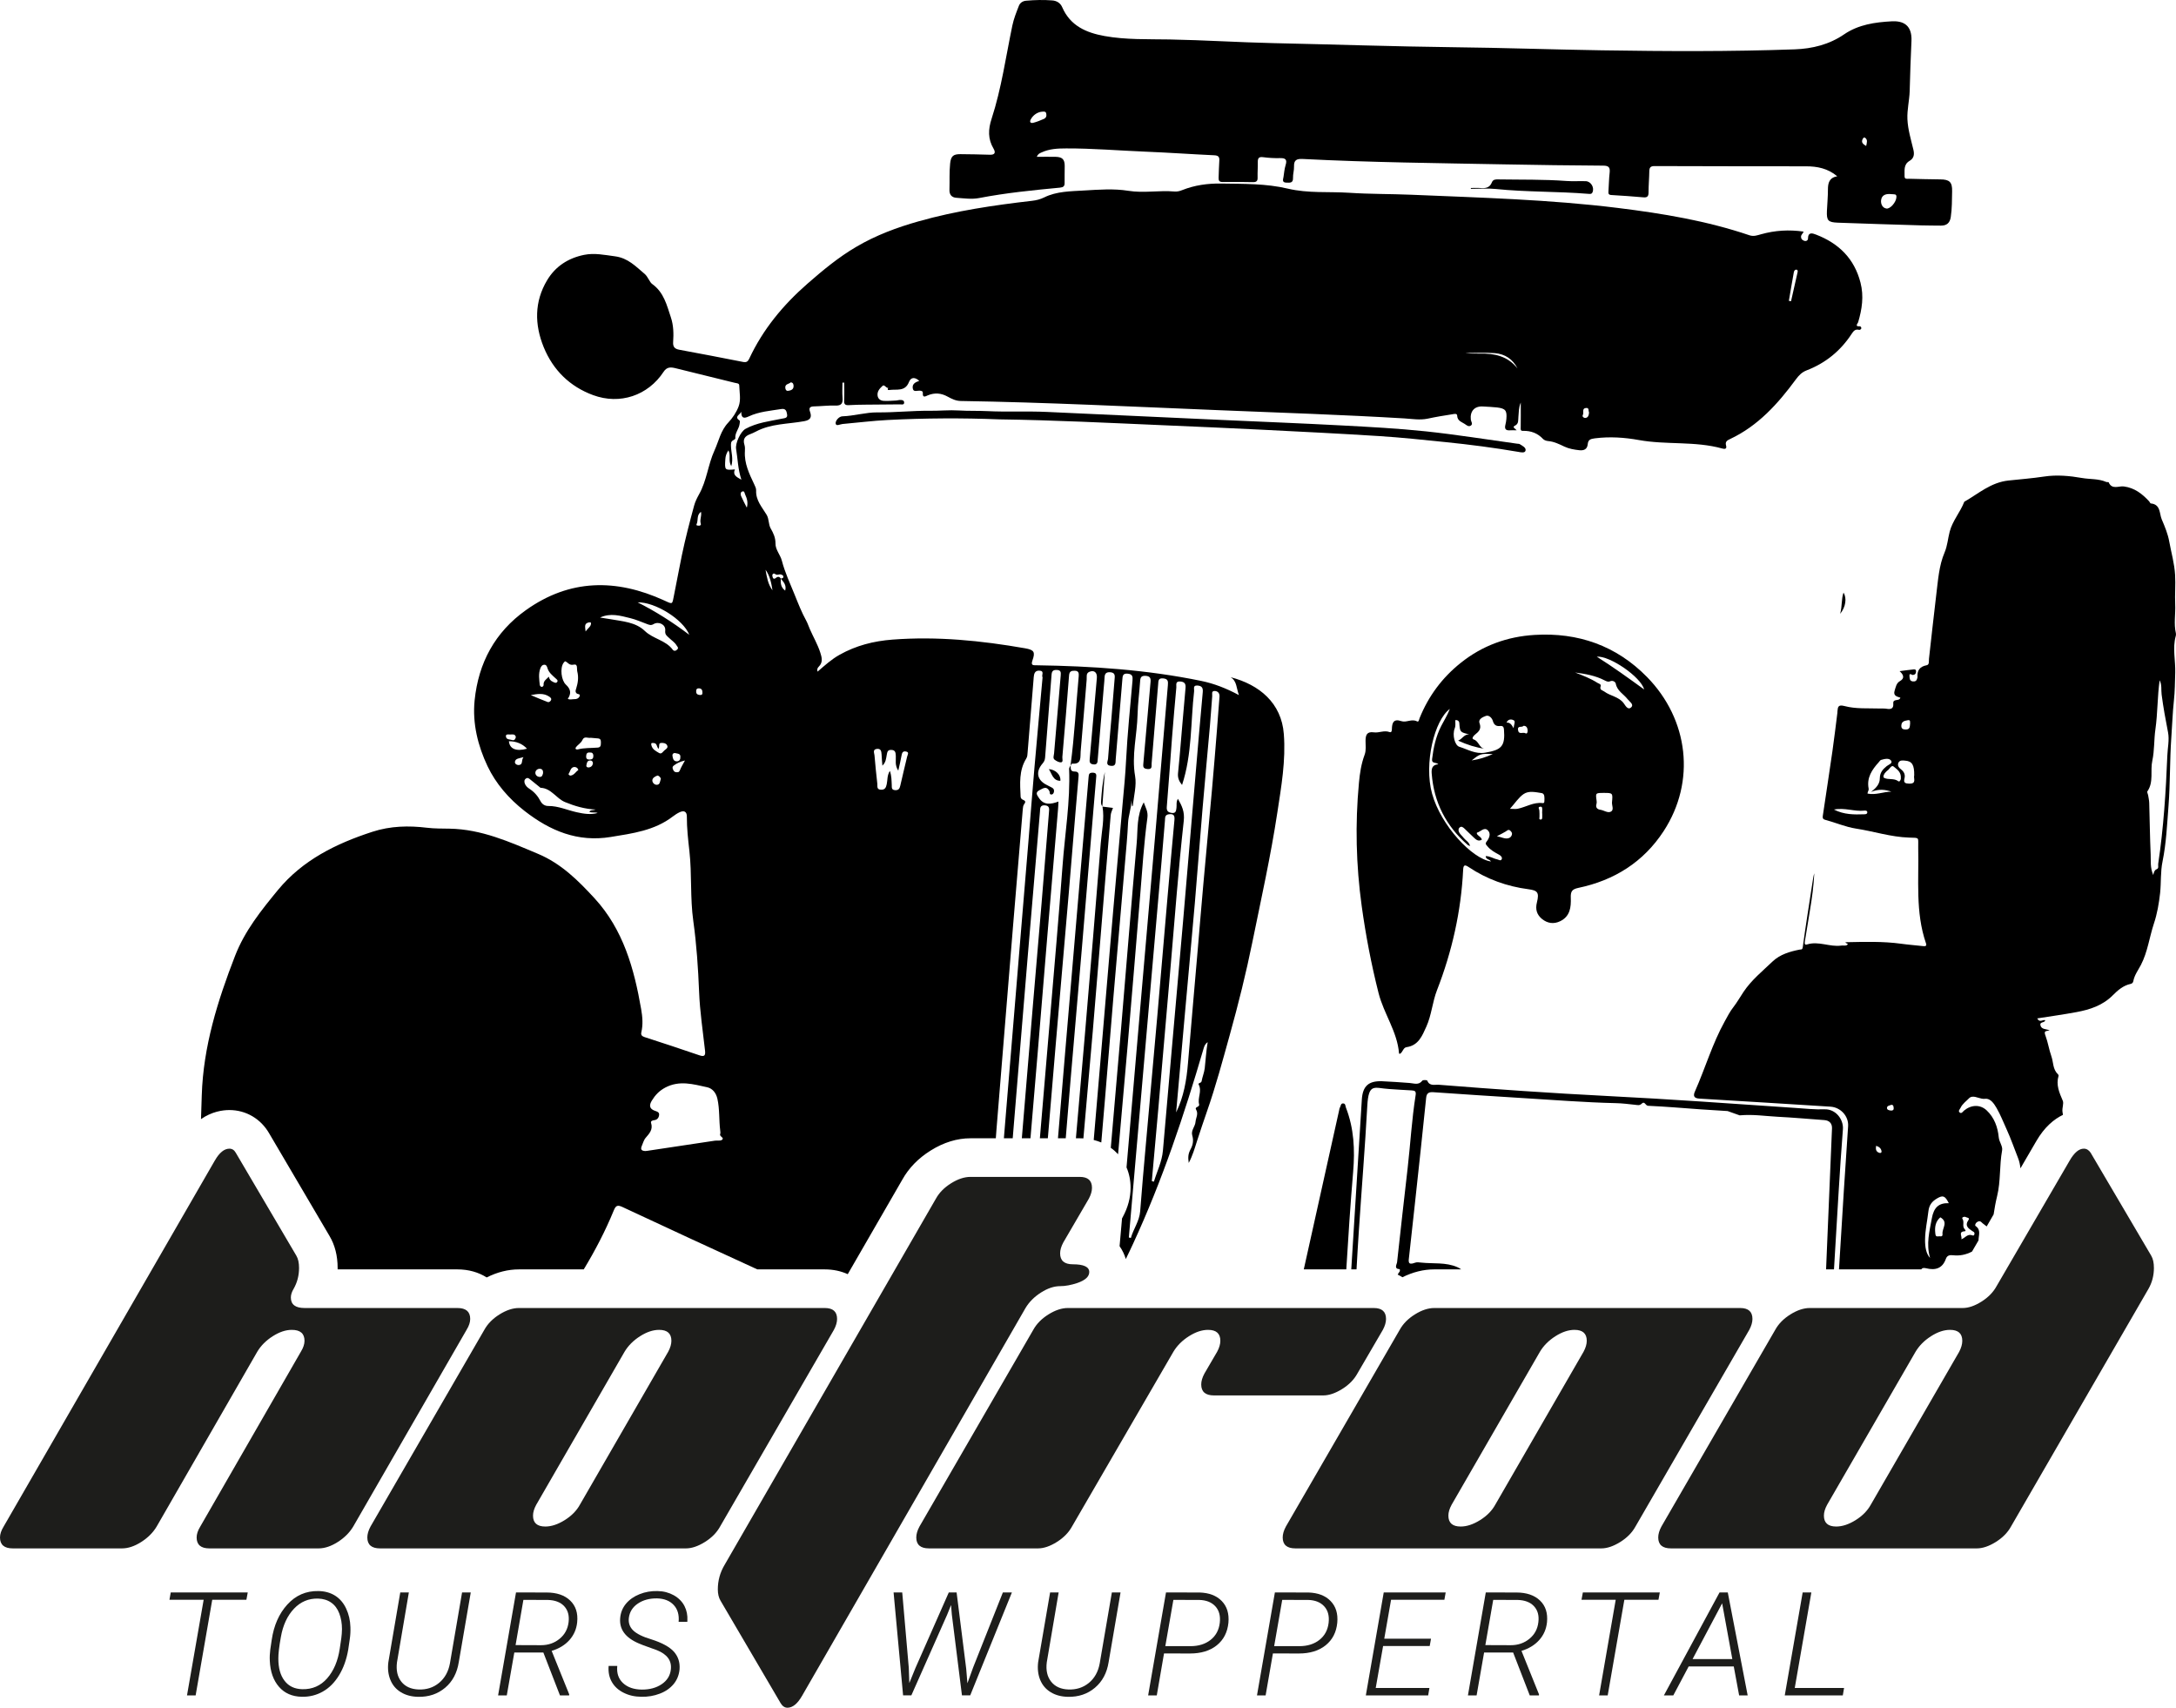
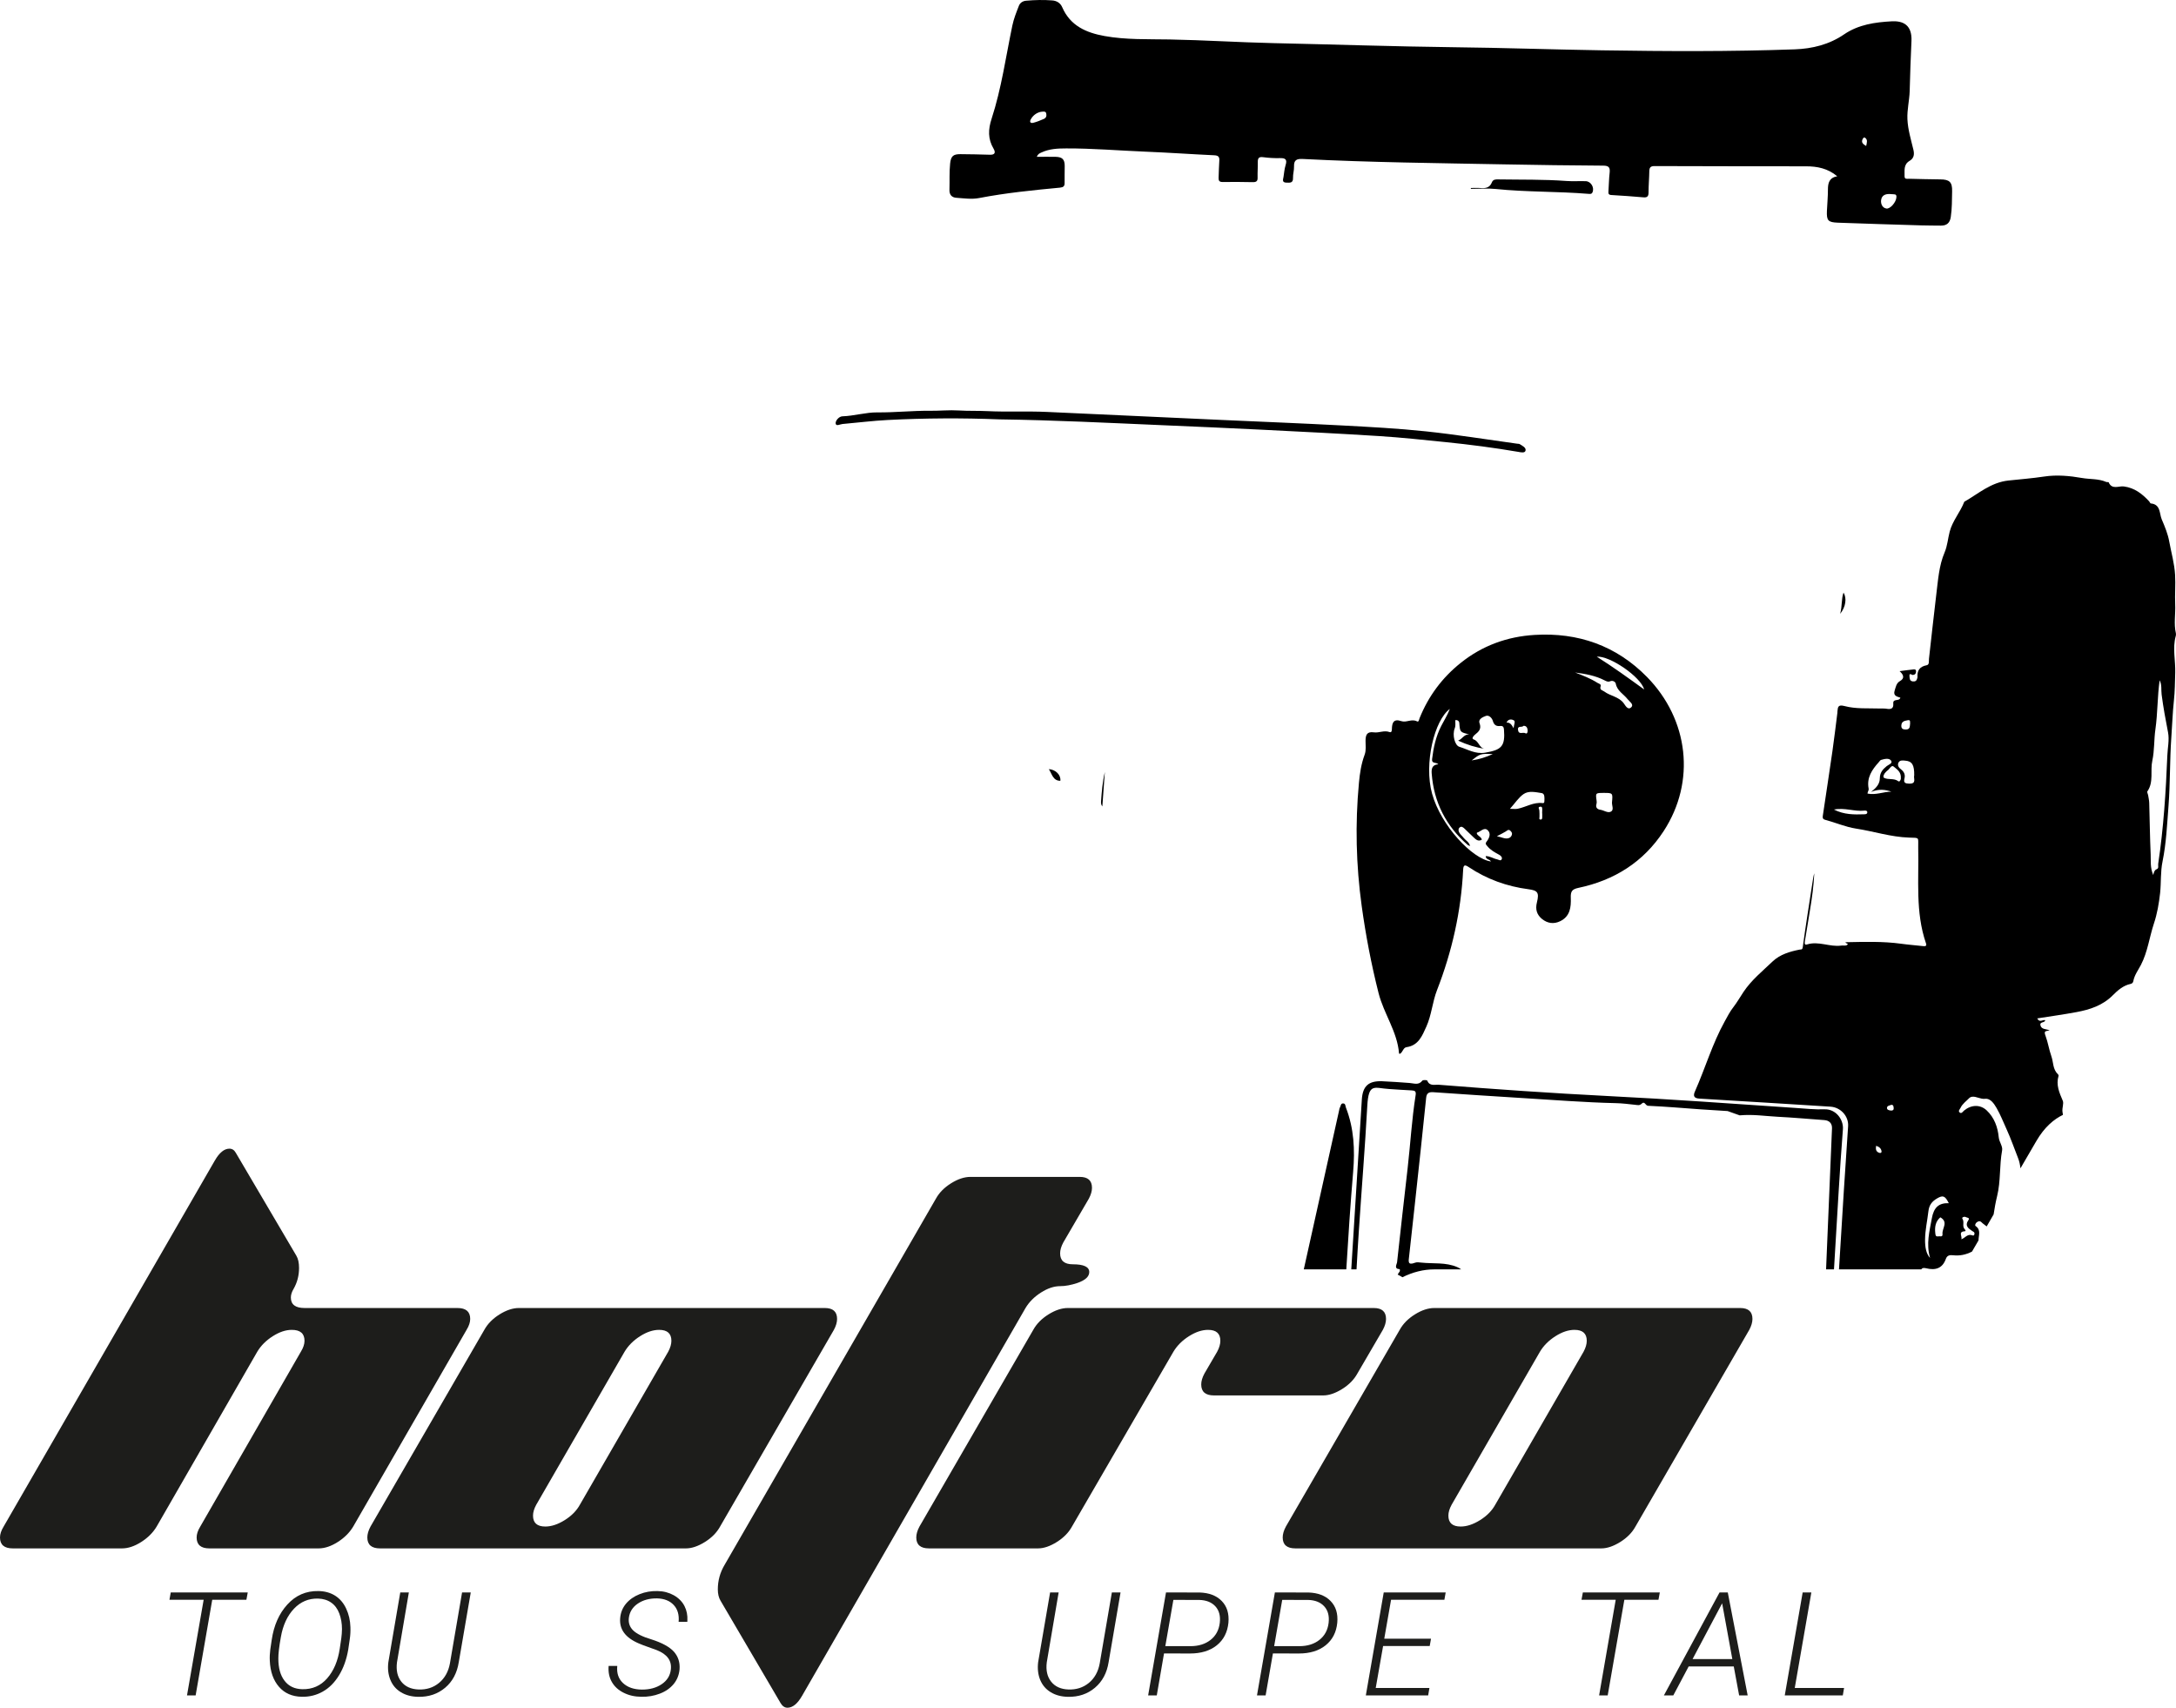
<svg xmlns="http://www.w3.org/2000/svg" viewBox="0 0 451.009 353.894">
  <g id="a" />
  <g id="b">
    <g id="c">
      <g>
-         <path d="M228.51,167.156c.44,2.54-.16,5.05-.36,7.56-1.05,13.2-2.16,26.4-3.28,39.6-.61,7.19-1.24,14.38-1.87,21.57h.78c.26,0,.52,.01,.77,.02,.65-7.39,1.31-14.77,1.94-22.15,.89-10.51,1.73-21.04,2.6-31.56,.37-4.43,.76-8.86,1.12-13.29,.05-.52,.3-.96,.47-1.48-.73-.09-1.44-.18-2.17-.27Zm-5.79-7.27c-.91,.02-.8-.68-.8-1.28-.13,.24-.33,.48-.33,.73,.27,6.78-.88,13.46-1.37,20.19-.77,10.44-1.69,20.86-2.57,31.29-.7,8.36-1.4,16.71-2.12,25.07h1.65c.53-6.46,1.08-12.92,1.63-19.38,.9-10.52,1.82-21.04,2.72-31.56,.47-5.49,.91-10.98,1.37-16.47,.21-2.46,.43-4.91,.63-7.37,.05-.61,.16-1.23-.81-1.22Zm3.74,.24c-.72,.01-.78,.31-.83,.91-.79,9.41-1.61,18.82-2.41,28.23-.81,9.41-1.61,18.82-2.4,28.23-.52,6.13-1.03,12.26-1.54,18.39h1.61c.32-3.99,.65-7.97,.99-11.96,.79-9.27,1.61-18.54,2.39-27.82,.79-9.32,1.55-18.64,2.33-27.96,.19-2.3,.4-4.61,.59-6.92,.04-.54,.19-1.1-.73-1.1Zm10.6,6.15c-1.51,2.72-1.21,5.64-1.46,8.42-1.14,12.78-2.14,25.57-3.23,38.35-.7,8.27-1.42,16.55-2.14,24.82,.56,.39,1.06,.84,1.51,1.33,.67-7.59,1.34-15.18,2-22.77,.9-10.38,1.73-20.77,2.6-31.15,.44-5.26,.75-10.54,1.47-15.76,.19-1.37-.37-2.11-.75-3.24Zm-8.55,.88c.44,2.54-.16,5.05-.36,7.56-1.05,13.2-2.16,26.4-3.28,39.6-.61,7.19-1.24,14.38-1.87,21.57h.78c.26,0,.52,.01,.77,.02,.65-7.39,1.31-14.77,1.94-22.15,.89-10.51,1.73-21.04,2.6-31.56,.37-4.43,.76-8.86,1.12-13.29,.05-.52,.3-.96,.47-1.48-.73-.09-1.44-.18-2.17-.27Zm-2.05-7.03c-.72,.01-.78,.31-.83,.91-.79,9.41-1.61,18.82-2.41,28.23-.81,9.41-1.61,18.82-2.4,28.23-.52,6.13-1.03,12.26-1.54,18.39h1.61c.32-3.99,.65-7.97,.99-11.96,.79-9.27,1.61-18.54,2.39-27.82,.79-9.32,1.55-18.64,2.33-27.96,.19-2.3,.4-4.61,.59-6.92,.04-.54,.19-1.1-.73-1.1Zm-3.74-.24c-.91,.02-.8-.68-.8-1.28-.13,.24-.33,.48-.33,.73,.27,6.78-.88,13.46-1.37,20.19-.77,10.44-1.69,20.86-2.57,31.29-.7,8.36-1.4,16.71-2.12,25.07h1.65c.53-6.46,1.08-12.92,1.63-19.38,.9-10.52,1.82-21.04,2.72-31.56,.47-5.49,.91-10.98,1.37-16.47,.21-2.46,.43-4.91,.63-7.37,.05-.61,.16-1.23-.81-1.22Zm14.34,6.39c-1.51,2.72-1.21,5.64-1.46,8.42-1.14,12.78-2.14,25.57-3.23,38.35-.7,8.27-1.42,16.55-2.14,24.82,.56,.39,1.06,.84,1.51,1.33,.67-7.59,1.34-15.18,2-22.77,.9-10.38,1.73-20.77,2.6-31.15,.44-5.26,.75-10.54,1.47-15.76,.19-1.37-.37-2.11-.75-3.24Zm148.39-98.66c-1.11,.1-.38-.62-.32-.84,.8-2.7,1.21-5.38,.49-8.19-1.28-5.01-4.51-8.15-9.19-9.96-.75-.29-1.68-.63-1.7,.84,0,.32-.36,.62-.85,.41-.38-.17-.58-.37-.59-.81-.01-.43,.37-.61,.54-1.07-3.02-.44-5.93-.26-8.82,.55-.78,.21-1.51,.51-2.41,.21-8.85-3-18.02-4.52-27.25-5.66-14.22-1.76-28.54-2.13-42.84-2.74-4.3-.18-8.62-.12-12.92-.41-4.22-.27-8.42,.15-12.69-.86-4.45-1.06-9.17-.98-13.8-1.05-2.8-.04-5.48,.33-8.07,1.36-.51,.21-1.04,.34-1.62,.29-3.18-.28-6.33,.37-9.57-.15-2.98-.48-6.1-.24-9.15-.06-2.79,.17-5.67,.15-8.28,1.44-.81,.4-1.64,.6-2.52,.7-7.91,.91-15.78,2.07-23.46,4.24-4.5,1.27-8.87,2.89-12.93,5.28-3.7,2.16-6.94,4.86-10.15,7.66-5.04,4.41-9.22,9.45-12.06,15.54-.29,.61-.6,.8-1.27,.67-4.41-.87-8.82-1.72-13.23-2.53-.95-.17-1.34-.61-1.27-1.59,.12-1.72,.08-3.48-.46-5.09-.85-2.53-1.44-5.2-3.89-6.95-.52-.36-.87-1.5-1.55-2.08-1.84-1.55-3.46-3.3-6.15-3.65-2.15-.28-4.25-.74-6.41-.3-3.28,.67-5.92,2.36-7.65,5.24-2.68,4.47-2.62,9.21-.72,13.88,1.94,4.75,5.4,8.16,10.23,9.94,5.57,2.06,11.39,.1,14.63-4.84,.67-1.02,1.47-.97,2.39-.75,4.13,1,8.26,2.02,12.38,3.05,.33,.08,.89,.07,.9,.51,.04,1.47,.39,3.01-.13,4.38-.46,1.22-1.25,2.4-2.15,3.35-1.58,1.66-1.96,3.82-2.85,5.77-1.35,2.94-1.59,6.25-3.21,9.11-.38,.69-.79,1.49-1.01,2.31-.92,3.41-1.82,6.83-2.54,10.29-.56,2.65-1.02,5.32-1.57,7.98-.48,2.3-.18,2.27-2.13,1.38-9.91-4.52-19.55-4.46-28.64,2.03-6.39,4.56-9.83,10.9-10.62,18.71-.48,4.81,.7,9.43,2.68,13.62,1.71,3.6,4.41,6.74,7.69,9.29,5.29,4.12,10.99,6.5,17.85,5.38,4.53-.74,9.07-1.33,12.87-4.25,.44-.33,.91-.65,1.41-.88,.88-.41,1.49-.16,1.49,.88-.01,2.41,.26,4.79,.53,7.18,.54,4.81,.13,9.67,.81,14.51,.68,4.85,1,9.76,1.2,14.66,.16,4.08,.78,8.12,1.23,12.17,.11,.98-.09,1.35-1.18,.97-3.77-1.3-7.57-2.54-11.36-3.77-.55-.18-.79-.45-.66-1,.37-1.6,.24-3.18-.04-4.79-1.45-8.4-3.71-16.49-9.65-22.96-3.39-3.69-6.94-7.22-11.74-9.23-5.9-2.48-11.7-5.09-18.29-5.21-1.55-.03-3.14,0-4.7-.19-3.82-.46-7.57-.38-11.31,.83-7.53,2.45-14.45,5.84-19.6,12.08-3.46,4.21-6.86,8.43-8.88,13.64-3.62,9.32-6.58,18.77-6.9,28.86-.05,1.65-.12,3.31-.16,4.97,2.24-1.56,4.46-1.88,5.89-1.88,3.43,0,6.51,1.81,8.25,4.85l12.5,21.25c1.12,1.88,1.68,4.11,1.68,6.62v.3h24.84c2.3,0,4.37,.6,6.05,1.67,2.2-1.11,4.44-1.67,6.68-1.67h13.44c2.36-3.9,4.47-7.94,6.21-12.18,.44-1.09,.8-1.22,1.85-.73,9.28,4.34,18.59,8.64,27.92,12.91h13.98c1.75,0,3.35,.35,4.76,.99l11.3-19.57c1.35-2.43,3.33-4.46,5.9-6.06,2.69-1.68,5.46-2.53,8.23-2.53h5.26c.04-.59,.08-1.17,.13-1.76,1.14-14.08,2.29-28.15,3.44-42.23,.66-8.07,1.34-16.14,2.02-24.21,.03-.36,.08-.78,.29-1.05,.38-.49,.22-.71-.26-.9-.28-.11-.46-.33-.48-.64-.13-2.7-.36-5.44,1.16-7.89,.25-.4,.25-.78,.28-1.18,.42-5.07,.83-10.15,1.24-15.23l.03-.42c.06-.74,.23-1.44,1.16-1.4,1.19,.04,.38,1.01,.68,1.38-.57,6.33-1.15,12.56-1.69,18.78-.44,5.03-.82,10.06-1.23,15.09-.67,8.08-1.34,16.16-2.01,24.24-1.01,12.23-2.02,24.45-3.03,36.68-.02,.25-.04,.49-.06,.74h1.83c1.04-12.6,2.08-25.19,3.12-37.79,.83-9.96,1.68-19.92,2.53-29.89,.05-.6-.06-1.37,.98-1.32,1.1,.06,.93,.81,.88,1.49-.51,6.28-1.01,12.55-1.53,18.83-.59,7.06-1.21,14.11-1.8,21.17-.77,9.17-1.52,18.34-2.29,27.51h1.79c.51-5.92,1-11.83,1.5-17.75,.68-8.07,1.32-16.15,2-24.22,.73-8.73,1.48-17.45,2.21-26.17,.05-.5,.06-1,.09-1.64-1.59,.59-3.06,.81-4.08-.8-.33-.53-.82-1.06,.15-1.56,.79-.4,1.45-.92,2.05,.18,.14,.25-.06,.74,.44,.72,.3-.01,.46-.29,.51-.57,.08-.42-.09-.71-.48-.89-.33-.16-.65-.35-.99-.51-2.03-.99-2.39-2.72-.89-4.46,.32-.37,.48-.71,.52-1.21,.43-5.73,.9-11.45,1.34-17.17,.05-.77,.34-1.04,1.12-1,.83,.04,.83,.5,.78,1.12-.47,5.4-.93,10.79-1.38,16.19-.04,.44-.3,.99,.14,1.31,.39,.28,.94,.59,1.36,.51,.42-.07,.19-.72,.22-1.11,.48-5.63,.96-11.26,1.39-16.89,.07-.84,.46-.98,1.17-.97,.82,.01,.88,.51,.83,1.12-.57,6.18-.87,12.38-1.7,18.53,.01-.01,.02-.03,.04-.04v-.01c.11-.15,.22-.36,.32-.35,2.02,.17,1.64-1.4,1.74-2.49,.45-4.98,.82-9.97,1.25-14.95,.05-.55-.18-1.27,.54-1.58,1.01-.43,1.67,.13,1.57,1.27-.49,5.59-.97,11.17-1.48,16.75-.06,.65-.02,1.06,.75,1.16,.89,.11,.87-.51,.91-1.04,.44-5.08,.86-10.15,1.28-15.23,.05-.6,.12-1.2,.14-1.8,.04-.74,.34-1.07,1.13-1.03,.8,.05,1.04,.41,.97,1.15-.24,2.91-.46,5.82-.71,8.73-.22,2.67-.49,5.34-.67,8.02-.03,.51-.6,1.38,.57,1.5,1.14,.13,.96-.72,1.02-1.37,.46-5.49,.93-10.98,1.37-16.47,.06-.77,.07-1.37,1.14-1.26,1,.1,1.03,.65,.97,1.43-.48,5.49-1.05,10.98-1.33,16.48-.15,2.98-.43,5.96-.71,8.91-.41,4.46-.77,8.93-1.18,13.39-.54,5.95-1.04,11.91-1.55,17.86-.63,7.33-1.24,14.67-1.86,22-.47,5.52-.94,11.04-1.41,16.56,.55,.14,1.07,.31,1.57,.52,.25-2.94,.5-5.88,.75-8.81,.6-7.06,1.15-14.12,1.75-21.17,.79-9.28,1.6-18.55,2.4-27.82,.24-2.81,.52-5.63,.65-8.45,.07-1.49,.65-2.88,.7-4.64,.06,.57,.1,.88,.14,1.25,.09-.11,.17-.15,.17-.2,.18-2.03,.79-4.13,.45-6.07-.76-4.33,.41-8.51,.51-12.76,.05-2.31,.38-4.62,.53-6.93,.05-.8,.25-1.15,1.15-1.1,.9,.06,1.08,.48,1.01,1.26-.5,5.58-.97,11.16-1.48,16.74-.06,.72-.17,1.22,.83,1.31,1.07,.09,.83-.59,.87-1.14,.46-5.49,.9-10.98,1.36-16.47,.05-.65,0-1.28,1.05-1.17,1.03,.1,1.02,.64,.96,1.41-.84,9.78-1.64,19.57-2.48,29.35-1.06,12.32-2.14,24.63-3.2,36.95-.97,11.17-1.91,22.33-2.88,33.5,0,.04-.01,.09-.01,.13,.55,1.27,.84,2.69,.84,4.23,0,2.02-.54,4.06-1.62,6.05l-.06,.12-.07,.12-.02,.04c-.17,1.92-.34,3.84-.51,5.76,.61,.86,1.02,1.77,1.29,2.66,.52-1.06,1.03-2.12,1.52-3.19,6.03-13.05,10.57-26.64,14.6-40.42,.15-.52,.33-.98,.85-1.32-.32,1.8-.4,3.61-.61,5.4-.11,.91-.49,1.78-.65,2.69-.07,.43-.81,.32-.61,.68,.74,1.37-.26,2.75,.09,4.08,.17,.66-.99,.49-.62,1.12,.53,.9-.05,1.69-.12,2.54-.07,.98-.98,1.76-.68,2.8,.29,.98,.18,1.89-.3,2.79-.53,.99-.61,1.63-.43,2.92,.81-1.5,1.23-3.02,1.72-4.54,.66-2.03,1.34-4.06,2.04-6.07,1.84-5.25,3.27-10.61,4.76-15.96,1.76-6.34,3.36-12.73,4.67-19.18,1.82-8.94,3.81-17.85,5.18-26.88,.82-5.39,1.77-10.75,1.34-16.27-.49-6.4-5.05-10.21-11.03-11.76,1.33,.81,1.17,2.25,1.73,3.71-2.64-1.41-5.15-2.39-7.82-2.94-11.25-2.32-22.64-3.07-34.09-3.24-.74-.01-1.27,.08-.89-1.01,.63-1.77,.32-2.18-1.52-2.51-9.1-1.59-18.23-2.51-27.5-1.8-3.91,.3-7.54,1.23-10.95,3.14-1.68,.94-3.09,2.22-4.57,3.5-.16-.51,.02-.8,.24-1.02,.91-.91,.67-1.87,.32-2.95-.55-1.69-1.44-3.21-2.15-4.83-.26-.58-.46-1.22-.75-1.75-.95-1.72-1.66-3.54-2.39-5.35-.94-2.34-2.04-4.65-2.66-7.07-.33-1.29-1.36-2.28-1.33-3.62,.01-1.15-.44-2.14-.98-3.06-.52-.91-.31-1.96-.87-2.88-.94-1.56-2.26-2.98-2.16-5.02,.02-.43-.22-.89-.41-1.3-1.02-2.16-2.07-4.31-1.92-6.8,.03-.46,.04-.95-.1-1.38-.35-1.13,.09-1.76,1.11-2.15,.44-.17,.86-.35,1.27-.57,3.12-1.67,6.64-1.54,9.99-2.15,1.3-.23,1.65-.8,1.23-1.96-.29-.8-.01-1.09,.81-1.11,1.48-.03,2.96-.22,4.44-.17,1.28,.05,1.59-.49,1.49-1.64-.09-1.03-.02-2.08-.02-3.12,.12,0,.24,.01,.37,.01,0,1.22,.05,2.44-.02,3.65-.06,.82,.22,1.07,1.01,1.01,1.15-.07,2.31-.09,3.47-.1,2.36-.03,4.72-.03,7.08-.06,.33-.01,.88,.17,.88-.37,0-.52-.52-.57-.95-.54-.23,.02-.46,.09-.69,.11-.88,.04-1.76,.13-2.63,.07-.63-.04-1.16-.4-1.24-1.11-.11-.88,.49-1.5,1.04-2,.37-.34,.69,.46,1.16,.44-.15,.29-.17,.48,.26,.42,1.49-.21,3.25,.4,4.05-1.66,.4-1.02,1.24-1.05,2.13-.23-.82,.27-1.44,.63-1.36,1.45,.09,.97,.86,.55,1.41,.58,.32,.02,.72,.05,.69,.5-.08,1.12,.63,.63,1.03,.47,1.43-.59,2.77-.48,4.12,.27,.85,.46,1.7,.89,2.73,.9,17.88,.28,35.74,1.19,53.61,1.91,12.77,.52,25.55,.94,38.31,1.7,1.61,.1,3.22,.39,4.84,.05,1.67-.36,3.36-.64,5.05-.9,.35-.05,1.04-.27,1.06,.27,.04,1.08,.89,1.29,1.54,1.71,.37,.24,.8,.66,1.26,.38,.54-.33,.08-.84,.03-1.25-.2-1.77,.78-2.85,2.54-2.73,.97,.06,1.94,.09,2.9,.2,1.75,.21,2.08,.64,1.93,2.39-.03,.41-.11,.82-.21,1.23-.18,.75,.02,1.17,.87,1.12,.42-.03,.83-.01,1.47-.01-.27-.35-1.02-.63-.36-.95,.83-.41,.65-1.12,.72-1.79,.1-.92,.02-1.88,.49-3.01,0,1.89,.02,3.51-.01,5.13-.01,.41-.08,.76,.46,.74,1.65-.04,3.04,.47,4.18,1.69,.23,.24,.66,.39,1.01,.42,1.24,.1,2.31,.63,3.4,1.15,.98,.46,2.02,.63,3.08,.75,1,.11,1.66-.21,1.76-1.25,.09-.95,.59-1.09,1.47-1.21,3.07-.39,6.13-.19,9.12,.35,5.73,1.04,11.63,.18,17.3,1.76,.46,.13,1.01,.15,.78-.64-.22-.77,.22-1.05,.84-1.33,5.79-2.72,9.92-7.31,13.61-12.33,.64-.87,1.27-1.52,2.26-1.9,3.93-1.51,7.03-4.05,9.33-7.57,.38-.58,.75-1.04,1.54-.82,.12,.03,.38-.11,.43-.23,.1-.25-.1-.53-.31-.51ZM121.88,129.026c.22-.07,.59-.1,.61,.07,.06,.72-.59,1.02-1.12,1.76-.08-.93-.32-1.56,.51-1.83Zm-5.09,8.36c.1-.14,.3-.37,.37-.34,.57,.22,.81,.9,1.73,.69,.94-.21,.62,.84,.76,1.42,.31,1.2,.14,2.36-.22,3.51-.11,.35-.26,.68,.08,1.02,.21,.21,.91,.07,.59,.68-.21,.38-.61,.54-1.06,.52-.45-.02-.91,.19-1.35-.07,.75-1.1,.62-2-.4-2.94-.96-.88-1.25-3.41-.5-4.49Zm3.08,22.17c-.53,.37-.85,1.05-1.58,1.17-.21,.04-.55-.21-.42-.39,.35-.49,.37-1.31,1.13-1.39,.3-.03,.72,.12,.87,.61Zm-7.9-20.99c.14-.39,.37-.8,.84-.81,.46-.02,.58,.43,.68,.76,.28,.88,.97,1.41,1.6,2,.23,.22,.62,.45,.42,.77-.26,.41-.64,.13-.97-.02-.44-.19-.68-.52-.78-1.03-.52,.54-1.17,.87-1.09,1.71,.01,.2-.2,.45-.47,.39-.13-.03-.3-.24-.32-.38-.12-1.13-.3-2.28,.09-3.39Zm1.84,5.78c.25,.17,.58,.4,.38,.78-.12,.24-.43,.46-.69,.35-1.17-.44-2.33-.94-3.49-1.43,1.37-.25,2.65-.47,3.8,.3Zm-1.25,15.86c-.1,.34-.15,.82-.7,.8-.52-.02-.9-.39-.9-.86,.01-.48,.42-.84,.92-.83,.49,0,.72,.34,.68,.89Zm-7.7-7.59c-.06-.54,.51-.41,.84-.4,.46,.01,1.06-.2,1.22,.53-.09,.41-.32,.77-.74,.62-.47-.16-1.24-.03-1.32-.75Zm.62,.99c1.46,.01,2.74,.47,3.75,1.55-2.24,.62-3.61,.05-3.75-1.55Zm2.1,4.93c-.41,.05-.93-.23-.85-.68,.12-.7,.84-.68,1.77-.95-.51,.68-.04,1.51-.92,1.63Zm11.97,9.79c-1.96-.43-3.82-1.31-5.89-1.3-.66,.01-1.27-.3-1.65-1.03-.53-1.03-1.29-1.9-2.29-2.54-.43-.27-.8-.64-.97-1.14-.12-.39-.09-.75,.28-.99,.33-.22,.6-.02,.86,.2,.68,.55,1.36,1.1,2.04,1.65,.03,.03,.07,.08,.11,.08,2.22,.08,3.24,2.22,5.09,2.97,1.98,.81,4,1.42,6.34,1.54-.55,.21-1.02,.02-1.33,.46,.57,.27,1.18,.02,1.73,.25-1.45,.4-2.88,.17-4.32-.15Zm2.69-10.92c-.49,.01-.78-.13-.75-.7,.03-.48,.15-.8,.72-.76,.51-.05,.76,.17,.77,.7,.01,.52-.22,.74-.74,.76Zm.66,.76c-.07,.49-.35,.81-.86,.87-.28,.04-.58-.11-.5-.45,.09-.42,.12-.95,.73-.99,.39-.03,.58,.18,.63,.57Zm1.64-4.1c-.01,.45-.07,.81-.65,.86-1.37,.12-2.77,.02-4.13,.38-.29,.08-.64-.1-.39-.44,.39-.55,1.06-.86,1.35-1.53,.38-.86,1.13-.32,1.72-.44,.5,.04,1.01,.07,1.51,.13,.68,.07,.59,.58,.59,1.04Zm11.59,8.57c-.51,.01-.89-.45-.92-.84-.04-.58,.57-.9,1.02-1.06,.24-.08,.68,.33,.74,.66-.2,.59-.16,1.22-.84,1.24Zm1.59-7.14c-.32,.26-.6,.86-1.12,.55-.64-.39-1.38-.72-1.59-1.6-.15-.61,.22-.47,.51-.46,.64,.03,.59,.71,.94,1.21,.36-.53-.13-1.24,.66-1.24,.41,0,.86,.04,1.11,.43,.36,.58-.2,.85-.51,1.11Zm-4.08-24.75c-1.9-1.83-4.61-1.98-7.11-2.43-.72-.13-1.44-.23-2.16-.34,2.15-1,4.21-.38,6.25,.12,1.2,.29,2.35,.81,3.52,1.24,.44,.16,.8,.31,1.3,.01,1.07-.65,2.56,.07,2.44,1.31-.1,.88,.34,1.1,.77,1.52,.52,.52,1.18,.9,1.57,1.56,.17,.27,.48,.5,.17,.84-.29,.33-.7,.41-.96,.06-1.46-1.98-4.06-2.22-5.79-3.89Zm6.36,25.33c.43,.12,1.12,.07,1.01,.87,.03,.6-.36,.88-.86,.82-.62-.07-.7-.67-.77-1.16-.06-.4,.29-.63,.62-.53Zm.91,3.57c-.17,.42-.43,.4-.75,.38-.37-.02-.54-.25-.67-.58-.13-.33-.16-.56,.18-.81,.62-.47,1.28-.8,2.3-1.04-.45,.84-.82,1.42-1.06,2.05Zm-8.75-34.82c3.57-.1,9.42,3.49,10.71,6.73-3.55-2.68-7.02-4.87-10.71-6.73Zm12.22-16.2c.39-.8-.06-1.88,.91-2.55,.19,.86-.32,1.66-.03,2.48,.08,.22-.14,.42-.43,.38-.21-.02-.6,0-.45-.31Zm.59,35.39c-.5-.06-.71-.32-.68-.81-.01-.4,.2-.58,.58-.56,.59,.03,.73,.41,.72,.93,0,.46-.26,.48-.62,.44Zm91.35,106.99c-.16,2.06-1.4,3.65-1.93,5.54-.14-.03-.28-.07-.42-.1,.56-6.4,1.11-12.81,1.67-19.21,.8-9.18,1.59-18.36,2.39-27.54,.89-10.24,1.79-20.47,2.68-30.71,.26-3,.49-6,.75-9,.04-.52-.05-1.12,.78-1.24,1-.14,1.27,.22,1.18,1.2-.51,5.39-.98,10.79-1.45,16.18-.7,8.07-1.37,16.15-2.08,24.21-.79,9.04-1.62,18.08-2.42,27.11-.4,4.52-.81,9.04-1.15,13.56Zm15.43-107.81c.66,.02,1.07,.44,1.01,1.21-.19,2.21-.33,4.43-.51,6.64-.34,4.24-.68,8.49-1.06,12.72-.58,6.5-1.2,12.98-1.78,19.47-.41,4.52-.77,9.04-1.16,13.55-.67,7.83-1.37,15.66-2.02,23.5-.29,3.55-.88,7.02-2.46,10.24,.59-6.63,1.18-13.26,1.77-19.89,.7-7.84,1.43-15.67,2.11-23.51,.55-6.45,1.03-12.91,1.58-19.36,.49-5.81,1.04-11.6,1.55-17.41,.18-2.03,.3-4.06,.47-6.09,.04-.4-.23-1.08,.5-1.07Zm-7.14-1.97c.9,.06,1.19,.47,1.11,1.34-.43,4.75-.82,9.51-1.23,14.26-.1,1.15-.22,2.3-.33,3.45-.09,.92,.24,1.68,.84,2.39,2.1-6.39,1.76-12.99,2.5-19.45,.05-.46-.31-1.24,.71-1.15,.85,.07,1.16,.44,1.08,1.35-.56,6-1.06,11.99-1.57,17.99-.85,9.87-1.67,19.74-2.52,29.61-.76,8.76-1.55,17.52-2.32,26.28-.62,7.05-1.23,14.1-1.85,21.16-.2,2.28-1.22,4.29-1.87,6.42-.14-.03-.29-.07-.43-.11,.45-4.97,.91-9.94,1.34-14.91,.87-9.91,1.71-19.83,2.57-29.74,.86-10,1.6-20.02,2.71-30,.21-1.92-.37-3.09-1.21-4.58-.41,.68-.22,1.3-.3,1.87-.08,.55-.09,1.17-.94,1.06-.72-.1-1.14-.33-1.07-1.23,.4-4.84,.73-9.69,1.1-14.53,.27-3.42,.57-6.83,.88-10.24,.05-.51-.27-1.31,.8-1.24Zm-62.87,13.97c.85-.1,.94,.5,.98,1.15,.03,.78,.11,1.55,.17,2.32,.73-.68,.76-1.48,.9-2.22,.11-.61,.18-1.08,.96-1.04,.87,.04,.88,.6,.92,1.24,.06,.91-.25,1.89,.51,3.06,.28-1.24,.52-2.19,.68-3.15,.1-.52,.23-.92,.85-.83,.84,.12,.39,.69,.31,1.06-.46,2.01-.98,4.01-1.42,6.02-.14,.65-.37,.98-1.08,.94-.81-.05-.66-.61-.69-1.09-.05-.92-.03-1.85-.39-2.9-.6,.94-.46,1.88-.65,2.74-.15,.73-.37,1.2-1.22,1.16-.9-.05-.68-.7-.73-1.21-.21-1.98-.44-3.95-.59-5.93-.04-.45-.43-1.21,.49-1.32Zm-21.63-36.13c.09-.24,.38-.27,.57-.1,.39,.33,.8-.03,1.19,.09,.26,.09,.56,.2,.49,.54-.04,.26-.32,.25-.53,.3v.02c.56,.68,1.23,1.33,.91,2.48-.92-.69-.97-1.57-.91-2.48l-.02-.02h.02c-.34-.51-.7-.4-1.09-.08-.21,.18-.45,.16-.56-.1-.08-.2-.14-.47-.07-.65Zm0,3.26c-.95-1.25-1.17-2.75-1.44-4.25,.92,1.27,1.2,2.75,1.44,4.25Zm-10.47,113.89c-.33,.26-.98,.09-1.48,.17-4.66,.69-9.31,1.4-13.97,2.1-.14,.02-.28,.03-.47,.05-.62-.04-1.05-.24-.71-1.03,.26-.59,.42-1.27,.83-1.73,.78-.9,1.53-1.72,1.11-3.04-.14-.41,.27-.55,.6-.59,.66-.07,.98-.47,1.06-1.07,.09-.63-.52-.76-.87-.88-1.25-.44-1.16-1.25-.64-2.11,.69-1.13,1.51-2.02,2.78-2.7,2.97-1.57,5.83-.69,8.7-.07,1.1,.24,1.84,1.18,2.11,2.37,.49,2.18,.31,4.42,.59,6.63,.02,.22,.07,.49-.01,.69-.22,.55,.97,.74,.37,1.21Zm4.8-133.75c.39,.83,.64,1.68,.35,2.74-.44-.88-.86-1.64-1.19-2.42-.13-.32-.16-.81,.28-.94,.44-.14,.44,.37,.56,.62Zm7.67-15.71c-2.57,.53-5.22,.82-7.58,2.11-1.05,.57-2.16,3.01-1.96,4.18,.34,2.04,.36,4.12,1.09,6.36-1.07-.58-1.83-.99-1.34-2.13-2.13,.19-2.13,.17-1.98-2.15,.04-.61,.21-1.16,.63-1.8,.56,1.01-.09,2.11,.6,3.29,.46-1.59-.03-2.85-.06-4.12-.01-.53-.08-1.01,.51-1.29,.16-.07,.4-.25,.39-.36-.12-1.14,.77-1.96,.89-3.01,.02-.22,.11-.59,.01-.66-1.22-.83,.02-1.18,.33-1.84-.01,1.4,.59,1.41,1.55,.96,2.13-1,4.46-1.16,6.74-1.53,.95-.16,1.09,.45,1.2,1.07,.16,.82-.44,.8-1.02,.92Zm1.26-5.76c-.49,.07-.61-.4-.61-.75,.02-.7,.78-.65,1.13-1.01,.54,.04,.59,.47,.59,.79,.01,.7-.57,.89-1.11,.97Zm143.32-7.72c-.99,.02-1.99,.02-2.95-.12,2.04,0,4.08-.13,6.1,.03,2.07,.17,3.72,1.23,4.69,3.18-2.03-2.6-4.81-3.15-7.84-3.09Zm21.87,13.34c-.27,.02-.7-.27-.49-.63,.26-.47-.26-1.35,.65-1.44,.73-.08,.45,.63,.64,.93-.05,.59-.19,1.1-.8,1.14Zm44.03-30.26c-.45,2.03-.91,4.05-1.37,6.07-.15-.02-.3-.05-.45-.08,.33-1.95,.66-3.91,1.02-5.87,.04-.23,.14-.56,.47-.59,.33-.03,.37,.26,.33,.47Zm-135.53,109.92c-1.51,2.72-1.21,5.64-1.46,8.42-1.14,12.78-2.14,25.57-3.23,38.35-.7,8.27-1.42,16.55-2.14,24.82,.56,.39,1.06,.84,1.51,1.33,.67-7.59,1.34-15.18,2-22.77,.9-10.38,1.73-20.77,2.6-31.15,.44-5.26,.75-10.54,1.47-15.76,.19-1.37-.37-2.11-.75-3.24Zm-8.55,.88c.44,2.54-.16,5.05-.36,7.56-1.05,13.2-2.16,26.4-3.28,39.6-.61,7.19-1.24,14.38-1.87,21.57h.78c.26,0,.52,.01,.77,.02,.65-7.39,1.31-14.77,1.94-22.15,.89-10.51,1.73-21.04,2.6-31.56,.37-4.43,.76-8.86,1.12-13.29,.05-.52,.3-.96,.47-1.48-.73-.09-1.44-.18-2.17-.27Zm-2.05-7.03c-.72,.01-.78,.31-.83,.91-.79,9.41-1.61,18.82-2.41,28.23-.81,9.41-1.61,18.82-2.4,28.23-.52,6.13-1.03,12.26-1.54,18.39h1.61c.32-3.99,.65-7.97,.99-11.96,.79-9.27,1.61-18.54,2.39-27.82,.79-9.32,1.55-18.64,2.33-27.96,.19-2.3,.4-4.61,.59-6.92,.04-.54,.19-1.1-.73-1.1Zm-3.74-.24c-.91,.02-.8-.68-.8-1.28-.13,.24-.33,.48-.33,.73,.27,6.78-.88,13.46-1.37,20.19-.77,10.44-1.69,20.86-2.57,31.29-.7,8.36-1.4,16.71-2.12,25.07h1.65c.53-6.46,1.08-12.92,1.63-19.38,.9-10.52,1.82-21.04,2.72-31.56,.47-5.49,.91-10.98,1.37-16.47,.21-2.46,.43-4.91,.63-7.37,.05-.61,.16-1.23-.81-1.22Zm14.34,6.39c-1.51,2.72-1.21,5.64-1.46,8.42-1.14,12.78-2.14,25.57-3.23,38.35-.7,8.27-1.42,16.55-2.14,24.82,.56,.39,1.06,.84,1.51,1.33,.67-7.59,1.34-15.18,2-22.77,.9-10.38,1.73-20.77,2.6-31.15,.44-5.26,.75-10.54,1.47-15.76,.19-1.37-.37-2.11-.75-3.24Zm-10.6-6.15c-.72,.01-.78,.31-.83,.91-.79,9.41-1.61,18.82-2.41,28.23-.81,9.41-1.61,18.82-2.4,28.23-.52,6.13-1.03,12.26-1.54,18.39h1.61c.32-3.99,.65-7.97,.99-11.96,.79-9.27,1.61-18.54,2.39-27.82,.79-9.32,1.55-18.64,2.33-27.96,.19-2.3,.4-4.61,.59-6.92,.04-.54,.19-1.1-.73-1.1Zm-3.74-.24c-.91,.02-.8-.68-.8-1.28-.13,.24-.33,.48-.33,.73,.27,6.78-.88,13.46-1.37,20.19-.77,10.44-1.69,20.86-2.57,31.29-.7,8.36-1.4,16.71-2.12,25.07h1.65c.53-6.46,1.08-12.92,1.63-19.38,.9-10.52,1.82-21.04,2.72-31.56,.47-5.49,.91-10.98,1.37-16.47,.21-2.46,.43-4.91,.63-7.37,.05-.61,.16-1.23-.81-1.22Zm5.79,7.27c.44,2.54-.16,5.05-.36,7.56-1.05,13.2-2.16,26.4-3.28,39.6-.61,7.19-1.24,14.38-1.87,21.57h.78c.26,0,.52,.01,.77,.02,.65-7.39,1.31-14.77,1.94-22.15,.89-10.51,1.73-21.04,2.6-31.56,.37-4.43,.76-8.86,1.12-13.29,.05-.52,.3-.96,.47-1.48-.73-.09-1.44-.18-2.17-.27Zm-2.05-7.03c-.72,.01-.78,.31-.83,.91-.79,9.41-1.61,18.82-2.41,28.23-.81,9.41-1.61,18.82-2.4,28.23-.52,6.13-1.03,12.26-1.54,18.39h1.61c.32-3.99,.65-7.97,.99-11.96,.79-9.27,1.61-18.54,2.39-27.82,.79-9.32,1.55-18.64,2.33-27.96,.19-2.3,.4-4.61,.59-6.92,.04-.54,.19-1.1-.73-1.1Zm-3.74-.24c-.91,.02-.8-.68-.8-1.28-.13,.24-.33,.48-.33,.73,.27,6.78-.88,13.46-1.37,20.19-.77,10.44-1.69,20.86-2.57,31.29-.7,8.36-1.4,16.71-2.12,25.07h1.65c.53-6.46,1.08-12.92,1.63-19.38,.9-10.52,1.82-21.04,2.72-31.56,.47-5.49,.91-10.98,1.37-16.47,.21-2.46,.43-4.91,.63-7.37,.05-.61,.16-1.23-.81-1.22Zm5.79,7.27c.44,2.54-.16,5.05-.36,7.56-1.05,13.2-2.16,26.4-3.28,39.6-.61,7.19-1.24,14.38-1.87,21.57h.78c.26,0,.52,.01,.77,.02,.65-7.39,1.31-14.77,1.94-22.15,.89-10.51,1.73-21.04,2.6-31.56,.37-4.43,.76-8.86,1.12-13.29,.05-.52,.3-.96,.47-1.48-.73-.09-1.44-.18-2.17-.27Zm8.55-.88c-1.51,2.72-1.21,5.64-1.46,8.42-1.14,12.78-2.14,25.57-3.23,38.35-.7,8.27-1.42,16.55-2.14,24.82,.56,.39,1.06,.84,1.51,1.33,.67-7.59,1.34-15.18,2-22.77,.9-10.38,1.73-20.77,2.6-31.15,.44-5.26,.75-10.54,1.47-15.76,.19-1.37-.37-2.11-.75-3.24Z" />
        <path d="M378.19,229.886c-2.03,.07-4.07-.15-6.1-.29-12.98-.88-25.96-1.82-38.95-2.47-11.66-.59-23.3-1.4-34.94-2.33-.82-.06-1.89,.35-2.38-.86-.05-.13-.89-.17-1.02,.01-.77,1.01-1.74,.54-2.66,.48-1.9-.13-3.79-.29-5.69-.36-2.79-.1-4.01,1-4.19,3.78-.74,11.73-1.44,23.47-2.19,35.21h1.09c.15-2.66,.3-5.32,.48-7.97,.57-8.63,1.28-17.26,1.75-25.89,.27-4.86,1.44-3.71,4.49-3.52,1.57,.09,3.14,.23,4.71,.29,.71,.03,.94,.22,.82,.99-.8,5.03-1.08,10.12-1.66,15.17-.73,6.47-1.49,12.94-2.18,19.42-.04,.45-.75,1.41,.55,1.47,.01,.01,.07,.38-.02,.49-.16,.21-.3,.42-.41,.63,.34,.17,.67,.35,.98,.55,2.18-1.08,4.39-1.63,6.6-1.63h5.58c-.22-.17-.49-.33-.79-.46-2.4-1.06-5.01-.67-7.53-.95-.41-.05-.88-.11-1.24,.03-1.59,.61-1.34-.32-1.23-1.32,.82-7.31,1.6-14.63,2.39-21.94,.39-3.64,.77-7.28,1.14-10.91,.09-.92,.51-1.23,1.45-1.17,6.14,.43,12.28,.83,18.43,1.21,6.47,.39,12.93,.91,19.41,1.06,1.33,.03,2.66,.19,3.99,.34,.51,.05,.95,.22,1.41-.24,.61-.61,.74,.43,1.32,.45,3.64,.16,7.29,.48,10.93,.74,1.85,.13,3.7,.22,5.54,.35l2.5,.89c2.82-.25,5.33,.16,7.84,.29,3.23,.16,6.45,.46,9.68,.69,1.09,.07,1.65,.71,1.62,1.7l-1.23,29.24h1.64c.31-5.29,.63-10.58,.95-15.86,.27-4.39,.55-8.78,.9-13.17,.16-2.05-1.49-4.21-3.78-4.14Zm72.8-98.63c-.47-2-.05-4.03-.15-6.05-.09-2.02,.1-4.05-.02-6.07-.13-2.34-.79-4.6-1.21-6.9-.29-1.62-.92-3.12-1.55-4.59-.52-1.21-.2-3.13-2.28-3.32-.12-.01-.2-.29-.33-.43-1.44-1.55-3.01-2.8-5.25-3.09-1.04-.14-2.46,.74-3.15-.86-.04-.08-.37,0-.53-.08-1.58-.69-3.33-.52-4.98-.81-2.56-.45-5.24-.7-7.87-.3-2.45,.37-4.92,.56-7.36,.82-3.71,.39-6.23,2.73-9.18,4.4-.83,2.16-2.45,3.96-3.03,6.21-.37,1.42-.46,2.89-1.05,4.29-1.18,2.76-1.35,5.75-1.72,8.68-.55,4.45-1,8.91-1.52,13.36-.05,.47,.12,1.23-.47,1.34-1.46,.27-2.01,1.09-1.91,2.48,0,.09-.05,.18-.07,.27-.12,.5-.43,.67-.93,.6-.65-.09-.61-.63-.66-1.06-.08-.85,.48-.23,.73-.27,.46-.07,.63-.32,.63-.75-.01-.53-.43-.41-.71-.38-.86,.08-1.71,.21-2.7,.34,.87,.76,1.06,1.49,.1,2.04-.8,.46-.87,1.21-1.12,1.96-.37,1.14,.51,1.27,1.18,1.49-.23,.86-1.57,.08-1.47,1.23,.09,1.06-.5,1.23-1.4,1.07-.45-.08-.92-.03-1.39-.05-2.45-.08-4.95,.12-7.32-.51-1.32-.35-1.38,.19-1.46,1.09,0,.1,0,.19-.01,.28-.34,2.66-.65,5.32-1.03,7.97-.64,4.44-1.32,8.87-1.98,13.31-.06,.41-.12,.77,.49,.93,2.13,.57,4.25,1.49,6.34,1.81,3.68,.56,7.25,1.75,11.03,1.87,2.31,.07,1.85-.13,1.9,2.08,.16,6.64-.62,13.35,1.61,19.83,.2,.55-.12,.63-.57,.58-1.52-.17-3.04-.28-4.55-.49-3.84-.53-7.7-.39-11.56-.32,.02,.36,.79,.19,.31,.58-.27,.21-.81,.06-1.22,.12-2.36,.33-4.66-.99-7.05-.24-.54,.18-.53-.22-.46-.66,.37-2.14,.69-4.28,1.05-6.42,.43-2.54,.77-5.09,.9-7.66-.16,.48-.23,.98-.31,1.48-.71,4.61-1.45,9.21-2.08,13.83-.08,.58-.36,.45-.58,.49-2.07,.4-4.13,1.01-5.65,2.45-2.1,2.01-4.39,3.85-6.05,6.33-.71,1.06-1.34,2.18-2.13,3.2-.68,.86-1.21,1.91-1.76,2.9-2.57,4.63-4.04,9.71-6.17,14.51-.38,.85-.3,1.43,.91,1.5,9.06,.53,18.12,1.11,27.17,1.67,2.1,.13,3.8,1.96,3.66,4.05-.28,4.43-.6,8.86-.88,13.3-.34,5.45-.68,10.91-1.01,16.37h17.05c.17-.29,.49-.36,1.02-.23,1.9,.47,3.38,.05,4.09-1.97,.26-.72,.83-.8,1.46-.73,1.4,.16,2.68-.1,3.95-.76l1.35-2.32c0-1.02,.58-2.17-.61-2.98-.19-.12-.02-.54,.2-.73,.31-.27,.71-.37,1.01-.06,.33,.34,.74,.57,1.09,.88l1.44-2.49c.19-1.28,.42-2.56,.73-3.82,.76-3.09,.45-6.32,1.03-9.45,.16-.86-.6-1.71-.7-2.72-.2-2.07-.91-4.08-2.5-5.57-1.34-1.26-3.2-1.19-4.69,.04-.26,.22-.52,.71-.9,.4-.39-.31,.03-.67,.18-.98,.41-.86,1.21-1.39,1.84-2.05,.12-.12,.31-.2,.49-.23,.95-.14,1.73,.54,2.79,.42,1.04-.12,1.81,.97,2.35,1.92,.81,1.4,1.39,2.91,2.06,4.37,.89,1.95,1.59,3.97,2.37,5.95,.28,.69,.43,1.42,.51,2.17l3.28-5.63c1.7-2.94,3.69-4.57,5.53-5.45-.04-.22-.08-.44-.1-.66-.1-.82,.32-1.69,.06-2.28-.72-1.68-1.43-3.27-.87-5.14,.03-.1-.05-.28-.14-.36-1.09-1.02-.91-2.5-1.36-3.74-.48-1.36-.7-2.86-1.18-4.14-.42-1.12-.07-.99,.83-1.19-.81-.33-1.67-.18-1.9-1.02-.22-.84,.9-.48,.99-1.08-.51-.2-1.16,.61-1.66-.38,2.77-.44,5.48-.81,8.16-1.31,2.79-.52,5.42-1.38,7.52-3.5,1.02-1.02,2.16-2.02,3.68-2.34,.29-.07,.49-.24,.55-.55,.23-1.26,1-2.28,1.58-3.38,1.4-2.7,1.75-5.72,2.69-8.56,.69-2.06,1.05-4.2,1.29-6.35,.23-2.17,.06-4.4,.5-6.52,.78-3.82,.94-7.69,1.24-11.54,.36-4.69,.25-9.43,.58-14.13,.19-2.57,.26-5.15,.54-7.72,.21-1.87,.21-3.84,.27-5.74,.08-2.53-.59-5.09,.11-7.6,.04-.17,.07-.37,.03-.55Zm-55.6,18c.66-.13,.46,.35,.51,.67-.08,.56,.04,1.24-.86,1.25-.58,0-.99-.12-.96-.82,.04-.87,.65-.97,1.31-1.1Zm-9.04,19.49c-2.07,.07-4.14,.09-6.24-.98,2.25-.45,4.27,.46,6.34,.22,.27-.03,.62,.03,.57,.41-.04,.34-.4,.34-.67,.35Zm.72-4.29c0-.4,.31-.64,.23-1.06-.43-2.23,.7-3.89,2.1-5.44,.16-.17,.3-.43,.49-.48,.7-.2,1.62-.44,2.05,.13s-.48,.84-.88,1.15c-.83,.66-1.43,1.37-1.44,2.53,0,1.11-.65,1.95-1.84,2.83,1.67-.67,2.95-.49,4.24-.06-1.66,.01-3.24,.76-4.95,.4Zm6.91-3.13c0,.03,0,.07-.01,.11-.06,.29-.28,.64-.52,.46-.91-.69-2.06-.24-2.94-.7-.33-.18-.03-.85,.34-1.19,.11-.1,.19-.22,.3-.29,.48-.28,.87-1.28,1.34-.86,.61,.55,1.59,1.03,1.49,2.46v.01Zm1.74,1.07c-.83-.02-1.22-.17-.99-1.07,.21-.8-.09-1.41-.74-1.91-.42-.31-.75-.78-.53-1.31,.26-.64,.92-.52,1.45-.47,1.4,.11,1.87,.89,1.84,3.04-.21,.57,.59,1.76-1.03,1.72Zm-6.23,76.5c-.71-.25-.74-.79-.64-1.45,.63,.2,1.07,.54,1.13,1.19,.02,.27-.23,.35-.49,.26Zm2.39-8.76c-.37-.04-.83-.14-.77-.61,.06-.41,.55-.41,.89-.57,.47-.01,.45,.34,.49,.66,.05,.46-.27,.56-.61,.52Zm10.73,25.57c.08,.74-.51,.43-.86,.5-.56,.11-.59-.24-.63-.64-.16-1.3,.06-2.46,1.04-3.3,1.75,1,.33,2.28,.45,3.44Zm-2.21-3.22c-.47,2.64-1.22,5.28-.36,8.2-.82-.86-1.06-2.23-1.04-3.83,.02-1.98,.47-3.89,.69-5.83,.15-1.31,.74-2.05,1.79-2.67,1.21-.71,1.65-.59,2.44,.98-2.05-.07-3.11,.86-3.52,3.15Zm6.81,2.67c.35-.02,.09-.33-.05-.49-.51-.61,.04-1.42-.42-2.1-.21-.3,.41-.51,.64-.37,.23,.15,.97,.13,.62,.62-.85,1.21-.02,1.75,.79,2.3,.25,.16,.5,.23,.45,.57-.08,.57-.43,.29-.73,.24-.84-.13-1.25,.64-1.99,.89,.24-.55-.73-1.57,.69-1.66Zm42-98.54c-.3,7.49-.78,14.97-1.89,22.39-.06,.39,.18,.93-.31,1.12-.44,.18-.56,.53-.72,1.21-.67-1.58-.47-2.94-.53-4.23-.16-3.56-.19-7.13-.3-10.69-.01-.55-.15-1.09-.23-1.64-.05-.27-.26-.63-.15-.78,1.35-1.96,.56-4.26,1.02-6.36,.46-2.11,.33-4.34,.64-6.49,.48-3.37,.4-6.79,.88-10.17,.5,.96,.28,1.98,.41,2.96,.34,2.63,.82,5.23,1.33,7.84,.3,1.54-.09,3.22-.15,4.84Z" />
        <path d="M402.16,37.176c-2.17-.02-4.35-.08-6.52-.13-.39,0-.91,.14-.89-.54,.04-1.16-.27-2.4,1.05-3.18,.83-.49,1.03-1.23,.79-2.26-.5-2.11-1.15-4.18-1.25-6.39-.08-1.96,.41-3.86,.47-5.78,.09-3.47,.21-6.94,.37-10.4,.15-3.32-1.73-4.2-4.07-4.08-3.48,.19-6.9,.66-9.9,2.71-3.06,2.1-6.57,2.97-10.22,3.1-13.33,.48-26.67,.41-40.01,.2-10.24-.16-20.47-.53-30.7-.64-12.47-.15-24.92-.58-37.38-.85-7.18-.16-14.34-.63-21.52-.76-4.48-.08-9,.09-13.44-.71-3.79-.68-7.1-2.11-8.77-5.95-.38-.9-1.15-1.36-2.07-1.43-1.8-.14-3.61-.1-5.41,.06-.73,.06-1.27,.45-1.51,1.06-.52,1.33-1.06,2.68-1.35,4.07-1.35,6.46-2.25,13.03-4.3,19.32-.73,2.22-.79,4.2,.4,6.21,.48,.82,.28,1.3-.78,1.26-2.04-.07-4.07-.1-6.11-.12-1.49-.01-1.95,.44-2.11,1.94-.19,1.81-.08,3.61-.14,5.42-.04,1.06,.48,1.61,1.42,1.68,1.57,.11,3.19,.35,4.7,.06,5.56-1.07,11.16-1.63,16.78-2.16,.71-.07,.99-.3,.97-1-.02-1.16,.02-2.32,.02-3.48,0-1.39-.49-1.88-1.93-1.91-1.24-.02-2.47,0-3.85,0,.25-.63,.6-.73,.94-.89,1.64-.77,3.38-.85,5.15-.85,5.47-.02,10.92,.45,16.38,.67,4.77,.19,9.53,.53,14.29,.75,.87,.04,1.13,.33,1.06,1.16-.09,1.15-.08,2.31-.14,3.47-.03,.63,.13,.92,.84,.91,2.08-.03,4.17-.01,6.25,.03,.7,.01,1.02-.19,.99-.94-.03-1.07,.06-2.13,.04-3.2-.02-.82,.22-1.16,1.12-1.03,1.15,.15,2.31,.22,3.47,.19,1.09-.03,1.55,.25,1.18,1.43-.24,.79-.32,1.63-.44,2.46-.08,.51-.38,1.17,.59,1.19,.7,.01,1.42,.15,1.38-.98-.03-.78,.24-1.57,.21-2.35-.05-1.39,.58-1.64,1.86-1.57,13.98,.72,27.97,.85,41.95,1.12,6.77,.13,13.53,.22,20.29,.26,1.13,.01,1.43,.37,1.32,1.43-.15,1.29-.16,2.59-.25,3.88-.04,.48,.01,.75,.62,.78,2.22,.12,4.43,.29,6.65,.48,.8,.07,1.04-.24,1.04-1.02,0-1.49,.14-2.97,.16-4.45,.02-.77,.32-1.01,1.1-1.01,10.46,.04,20.93,.04,31.4,.05,2.31,0,4.47,.42,6.45,2.06-1.66,.3-1.93,1.39-1.93,2.75,0,1.48-.14,2.96-.21,4.44-.08,1.98,.22,2.35,2.25,2.43,5.78,.21,11.56,.39,17.34,.56,1.34,.04,2.68,.03,4.02,.05,1.2,.01,1.87-.53,2.06-1.77,.27-1.78,.24-3.56,.28-5.34,.05-1.93-.56-2.46-2.45-2.47Zm-185.81-12.53c-.71,.31-1.44,.61-2.19,.8-.55,.14-.82-.15-.52-.7,.52-.96,1.38-1.44,2.1-1.57,.66-.08,.99-.12,1.1,.31,.13,.51,0,.95-.49,1.16Zm170.44,5.61c-.64-.38-1.06-.72-.75-1.39,.1-.2,.27-.48,.5-.33,.62,.41,.4,1.01,.25,1.72Zm6.27,10.62c-.05,1.05-1.31,2.47-2.08,2.34-.92-.16-1.16-1.08-1.1-1.68,.12-1.19,1.08-1.43,2.18-1.3,.52,.06,1.08-.11,1,.64Z" />
        <path d="M341.36,140.286c-6.37-6.49-14.27-9.26-23.29-8.71-5.67,.34-10.84,2.21-15.32,5.8-3.85,3.07-6.68,6.89-8.52,11.45-.11,.27-.16,.86-.52,.67-1.11-.6-2.21,.3-3.25-.05-1.64-.56-1.94,.34-1.97,1.64-.01,.33-.05,.78-.49,.62-1.11-.42-2.17,.21-3.24,.06-1.47-.21-1.72,.57-1.73,1.75-.01,.97,.16,1.93-.19,2.89-.7,1.88-1,3.85-1.18,5.84-.8,8.52-.6,17.01,.57,25.49,.84,6.09,1.99,12.1,3.5,18.07,1.09,4.3,3.89,7.98,4.24,12.5,.01,.03,.07,.05,.13,.1,.67-.28,.68-1.3,1.43-1.4,2.49-.36,3.24-2.36,4.1-4.25,1.09-2.41,1.25-5.09,2.21-7.56,3.12-8.01,4.99-16.33,5.42-24.94,.05-1.01,.32-1.13,1.15-.57,3.75,2.51,7.92,4.01,12.37,4.59,1.88,.25,2.29,.65,1.77,2.73-.37,1.46-.01,2.57,1.07,3.45,1.13,.9,2.42,1.1,3.77,.44,2.06-1.01,2.25-2.94,2.18-4.84-.05-1.3,.23-1.78,1.58-2.06,7.43-1.56,13.48-5.35,17.66-11.75,6.72-10.3,5.2-23.14-3.45-31.96Zm-25.61,10.13c.59-.04,.81,.37,.87,.82,.05,.32-.03,.96-.47,.71-.49-.29-1.38,.39-1.52-.68-.13-1,.86-.42,1.12-.85Zm-2-1.15c.4,.23,.04,.87-.04,1.64-.41-.75-.74-1.23-1.46-1.15,.35-.89,1.19-.67,1.5-.49Zm-12.24,1.68c.24-.62,.1-1.12,.13-1.71,.48-.07,.79,.22,.82,.58,.15,1.91,.13,1.91,2.06,2.37-1.05-.06-1.38,.92-2.3,1.3,1.89,.86,3.65,1.42,5.55,1.69-1.22-.14-1.23-1.6-2.33-1.94-.5-.16-.07-.71,.25-.97,.78-.63,1.43-1.18,.96-2.43-.31-.82,.74-1.27,1.33-1.48,.64-.22,1.26,.44,1.43,1.03,.25,.87,.72,1.16,1.55,1.06,.54-.06,.72,.22,.76,.73,.28,3.48-.5,4.23-3.9,4.8-2.06,.34-3.61-.69-5.35-1.22-.93-.28-1.5-2.42-.96-3.81Zm7.89,5.32c-1.34,.62-2.73,1.07-4.37,1.32,1.72-1.38,1.87-1.43,4.37-1.32Zm1.87,21.75c-.19,.5-.63,.14-.96,.07-.8-.16-1.5-.69-2.38-.67,.02,.75,.87,.62,1.09,1.11-3.87-.54-10.35-7.39-12.2-14.04-1.74-6.29,.51-15.3,3.68-17.57-.53,1.36-1.22,2.42-1.78,3.52-1.12,2.19-1.61,4.49-1.9,6.88-.12,1.01,.85,.57,1.29,1.07-1.32,.09-1.44,.97-1.37,1.92,.45,5.97,2.98,10.88,7.47,14.8,.09,.08,.23,.11,.48,.22-.19-.86-.9-1.14-1.3-1.66-.3-.4-.72-.73-.96-1.17-.16-.29-.22-.75,.11-1.02,.39-.32,.71-.02,.98,.22,.68,.63,1.32,1.3,2,1.92,.44,.4,.9,.82,1.61,.39-.12-.64-.91-.75-1.05-1.33,.02-.05,.03-.13,.06-.13,.75-.19,1.47-1.21,2.22-.49,.74,.71,.29,1.67-.26,2.38-.36,.48,0,.68,.19,.93,.65,.81,1.55,1.29,2.44,1.77,.34,.18,.67,.54,.54,.88Zm2.09-5.02c-.12,.39-.39,.64-.76,.72-.72,.17-1.34-.23-2.35-.42,.81-.43,1.35-.68,1.84-.99,.31-.2,.57-.51,.94-.16,.24,.22,.44,.48,.33,.85Zm6.29-4.44c0,.27,.01,.55,0,.83-.01,.24-.04,.49-.37,.45-.35-.05-.2-.32-.2-.54,.01-.45,.01-.91-.03-1.37-.02-.28-.39-.67,.17-.75,.5-.07,.42,.38,.43,.68,.01,.23-.01,.47-.02,.7h.02Zm.45-2.67c-.01,.29,.02,.59-.4,.54-1.84-.23-3.39,.81-5.1,1.17-.43,.1-.91,.02-1.64,.02,1.07-1.19,1.8-2.36,2.84-3.07,1.07-.73,2.5-.38,3.74-.19,.65,.11,.58,.93,.56,1.53Zm13.8,2.3c-.66,.38-1.46-.28-2.22-.38-.56-.07-1.03-.44-.79-1.18,.07-.21,.06-.45,.03-.67-.23-1.63-.24-1.63,1.45-1.64,1.9,0,1.92,0,1.74,1.93-.06,.66,.46,1.56-.21,1.94Zm4.21-21.63c-.7,.72-1.24-.37-1.55-.79-1.03-1.41-2.78-1.51-4.05-2.46-.37-.28-1.01-.29-.76-1.06,.17-.5-.39-.56-.66-.74-1.44-.92-3.03-1.52-4.62-2.14,2.12,.28,4.2,.64,6.11,1.63,.38,.19,.72,.38,1.16,.18,.54-.23,1.08,.13,1.15,.49,.28,1.52,1.62,2.16,2.45,3.22,.39,.5,1.35,1.08,.77,1.67Zm-7.15-10.47c2.65-.25,9.16,4.2,9.81,6.79-3.23-2.34-6.33-4.59-9.81-6.79Z" />
        <path d="M280.46,242.836c-.57,6.73-1.01,13.47-1.42,20.22h-8.81c2.45-10.99,4.89-21.99,7.33-32.99,.04-.18,.05-.38,.15-.53,.2-.32,.15-.92,.71-.87,.48,.03,.42,.56,.55,.88,1.66,4.3,1.88,8.68,1.49,13.29Z" />
        <path d="M207.075,86.904c-7.691-.306-15.381-.262-23.066,.131-3.141,.16-6.269,.559-9.404,.834-.501,.044-1.343,.556-1.406-.139-.049-.539,.678-1.43,1.396-1.455,2.448-.083,4.874-.837,7.229-.813,3.662,.037,7.291-.372,10.939-.333,1.983,.021,3.974-.19,5.947-.067,1.98,.123,3.957,.041,5.926,.137,4.122,.2,8.245-.024,12.364,.167,12.116,.562,24.233,1.115,36.349,1.667,8.236,.375,16.475,.691,24.708,1.13,5.82,.31,11.648,.613,17.441,1.225,6.34,.67,12.642,1.692,18.96,2.561,.183,.025,.399,.005,.541,.097,.527,.34,1.335,.697,1.193,1.329-.128,.57-.985,.355-1.485,.269-5.014-.859-10.056-1.512-15.114-2.027-4.556-.464-9.114-.951-13.683-1.243-8.133-.519-16.274-.919-24.414-1.327-6.8-.341-13.602-.633-20.405-.925-11.337-.486-22.67-1.062-34.018-1.217Z" />
        <path d="M304.859,38.955c.672,0,1.347-.045,2.015,.01,1.042,.087,1.911-.061,2.344-1.18,.25-.647,.836-.616,1.406-.606,4.676,.078,9.356-.024,14.027,.324,1.335,.099,2.684-.001,4.025,.044,1.078,.037,1.823,1.324,1.393,2.303-.176,.401-.517,.347-.825,.322-6.407-.524-12.85-.354-19.254-1.01-1.693-.173-3.42-.026-5.131-.026l-.001-.182Z" />
        <path d="M381.401,127.204c.456-1.704,.221-3.062,.7-4.403,.704,1.157,.474,2.966-.7,4.403Z" />
        <path d="M228.502,167.126c-.282-.291-.32-.66-.293-1.03,.147-2.044,.306-4.087,.784-6.104-.172,2.388-.344,4.775-.518,7.165l.027-.031Z" />
        <path d="M217.388,159.387c1.45,.09,2.552,1.274,2.381,2.42-1.521-.01-1.703-1.365-2.381-2.42Z" />
      </g>
      <g>
        <path d="M35.39,330.006l-.27,1.52h7.09l-3.45,19.81h1.79l3.44-19.81h7.08l.28-1.52h-15.96Z" style="fill:#1d1d1b;" />
        <path d="M71.74,333.336c-.55-1.17-1.31-2.05-2.29-2.67-.98-.61-2.13-.93-3.44-.95-2.57-.05-4.72,.88-6.47,2.81-1.71,1.88-2.78,4.31-3.22,7.29l-.3,2.02c-.1,.78-.14,1.55-.1,2.33,.1,2.25,.73,4.04,1.9,5.39,1.16,1.34,2.74,2.03,4.74,2.07,1.58,.03,3.03-.33,4.35-1.08,1.32-.74,2.44-1.87,3.36-3.37,.92-1.51,1.55-3.27,1.9-5.28l.33-2.25c.12-.8,.16-1.62,.13-2.46-.04-1.4-.34-2.68-.89-3.85Zm-1,6.15l-.32,2.16c-.38,2.55-1.25,4.6-2.61,6.16-1.36,1.55-3.09,2.3-5.17,2.25-1.57-.04-2.79-.61-3.65-1.73-.87-1.11-1.3-2.65-1.3-4.63-.01-.95,.16-2.43,.52-4.43,.43-2.47,1.34-4.43,2.72-5.89,1.38-1.45,3.04-2.15,5-2.1,1.06,.03,1.97,.31,2.71,.83,.75,.52,1.31,1.27,1.68,2.25,.37,.98,.56,2.06,.56,3.25-.01,.64-.06,1.26-.14,1.88Z" style="fill:#1d1d1b;" />
        <path d="M95.77,330.006l-2.52,14.72c-.32,1.72-1.08,3.06-2.26,4.03-1.18,.97-2.59,1.42-4.23,1.36-1.57-.06-2.77-.6-3.58-1.62s-1.11-2.36-.9-4.01l2.46-14.48h-1.78l-2.47,14.46c-.17,1.35-.02,2.58,.43,3.67,.45,1.1,1.18,1.95,2.18,2.55,1,.61,2.19,.92,3.57,.95,2.2,.04,4.06-.59,5.6-1.89,1.53-1.29,2.47-3.07,2.82-5.31l2.48-14.43h-1.8Z" style="fill:#1d1d1b;" />
-         <path d="M118.18,331.686c-1.15-1.11-2.79-1.67-4.92-1.67l-6.31-.01-3.71,21.33h1.8l1.56-8.88h6.02l3.44,8.88h1.9l.02-.21-3.64-9.01c1.54-.47,2.77-1.22,3.69-2.25,.92-1.04,1.46-2.27,1.6-3.69,.19-1.89-.3-3.39-1.45-4.49Zm-.33,4.47c-.17,1.42-.79,2.57-1.86,3.45s-2.35,1.33-3.86,1.33l-5.27-.02,1.62-9.37,5.04,.01c1.51,.04,2.65,.47,3.42,1.3s1.07,1.93,.91,3.3Z" style="fill:#1d1d1b;" />
        <path d="M142.46,336.086c.01-.09,.02-.18,.01-.27,.06-1.09-.14-2.08-.59-2.97-.24-.48-.55-.9-.92-1.27-.37-.38-.81-.71-1.31-.99-.99-.55-2.11-.85-3.37-.87-1.31-.03-2.55,.18-3.72,.65-1.16,.46-2.1,1.12-2.82,1.98-.71,.86-1.11,1.86-1.2,2.99-.2,2.31,1.08,4.05,3.85,5.23l.91,.37,2.8,1.01c2.19,.86,3.17,2.21,2.94,4.05-.14,1.25-.77,2.26-1.89,3.02-1.12,.76-2.5,1.13-4.14,1.12-1.64-.02-2.93-.47-3.88-1.35-.94-.88-1.34-2.06-1.19-3.55h-1.79c-.1,1.25,.11,2.35,.66,3.31,.54,.95,1.35,1.7,2.44,2.24,1.09,.55,2.31,.83,3.67,.84,1.37,.03,2.65-.19,3.84-.65,1.19-.45,2.14-1.12,2.86-1.98,.71-.86,1.12-1.88,1.23-3.05,.11-1.42-.27-2.63-1.15-3.64-.89-1-2.46-1.87-4.73-2.59-1.78-.53-3.02-1.15-3.74-1.85-.72-.71-1.01-1.57-.89-2.58,.16-1.26,.79-2.26,1.89-2.99,1.09-.73,2.41-1.08,3.96-1.06,1.48,.04,2.63,.49,3.45,1.37,.81,.87,1.15,2.03,1.02,3.48h1.8Z" style="fill:#1d1d1b;" />
-         <path d="M207.86,330.006l-6.15,15.51-1.2,3.31-.25-3.02-1.99-15.8h-1.62l-6.91,15.66-1.27,3.12-.11-3.15-1.25-14.4-.11-1.23h-1.79l.36,3.9,1.61,17.43h1.71l7.41-16.69,.82-2.03,.16,1.96,2.1,16.76h1.71l8.64-21.33h-1.87Z" style="fill:#1d1d1b;" />
        <path d="M230.45,330.006l-2.52,14.72c-.32,1.72-1.07,3.06-2.25,4.03-1.19,.97-2.6,1.42-4.24,1.36-1.57-.06-2.76-.6-3.57-1.62s-1.12-2.36-.91-4.01l2.46-14.48h-1.77l-2.48,14.46c-.16,1.35-.02,2.58,.43,3.67,.46,1.1,1.19,1.95,2.19,2.55,1,.61,2.19,.92,3.56,.95,2.2,.04,4.07-.59,5.6-1.89,1.53-1.29,2.48-3.07,2.83-5.31l2.47-14.43h-1.8Z" style="fill:#1d1d1b;" />
        <path d="M253.23,331.786c-1.08-1.12-2.62-1.71-4.61-1.77l-6.95-.01-3.7,21.33h1.79l1.5-8.69,5.39,.01c2.28,0,4.13-.56,5.54-1.69,1.42-1.14,2.22-2.7,2.42-4.69,.16-1.88-.29-3.37-1.38-4.49Zm-.41,4.5c-.18,1.52-.82,2.7-1.92,3.56-1.09,.86-2.48,1.29-4.17,1.29l-5.2-.01,1.67-9.58,5.37,.01c1.44,.04,2.55,.48,3.32,1.31,.78,.84,1.09,1.98,.93,3.42Z" style="fill:#1d1d1b;" />
        <path d="M275.79,331.786c-1.08-1.12-2.62-1.71-4.61-1.77l-6.94-.01-3.71,21.33h1.79l1.51-8.69,5.39,.01c2.27,0,4.12-.56,5.53-1.69,1.42-1.14,2.23-2.7,2.42-4.69,.17-1.88-.29-3.37-1.38-4.49Zm-.41,4.5c-.18,1.52-.82,2.7-1.92,3.56-1.09,.86-2.48,1.29-4.17,1.29l-5.2-.01,1.67-9.58,5.38,.01c1.43,.04,2.54,.48,3.31,1.31,.78,.84,1.09,1.98,.93,3.42Z" style="fill:#1d1d1b;" />
        <path d="M299.37,331.526l.27-1.52h-12.84l-3.71,21.33h12.92l.26-1.53h-11.13l1.53-8.7h9.66l.27-1.52h-9.69l1.41-8.06h11.05Z" style="fill:#1d1d1b;" />
-         <path d="M319.19,331.686c-1.15-1.11-2.8-1.67-4.92-1.67l-6.32-.01-3.7,21.33h1.8l1.55-8.88h6.02l3.44,8.88h1.91l.01-.21-3.63-9.01c1.53-.47,2.76-1.22,3.68-2.25,.93-1.04,1.46-2.27,1.61-3.69,.18-1.89-.3-3.39-1.45-4.49Zm-.34,4.47c-.16,1.42-.78,2.57-1.85,3.45s-2.36,1.33-3.86,1.33l-5.28-.02,1.63-9.37,5.04,.01c1.5,.04,2.64,.47,3.41,1.3s1.08,1.93,.91,3.3Z" style="fill:#1d1d1b;" />
        <path d="M328.07,330.006l-.28,1.52h7.09l-3.44,19.81h1.78l3.45-19.81h7.07l.28-1.52h-15.95Z" style="fill:#1d1d1b;" />
        <path d="M358.11,330.006h-1.71l-11.53,21.33h1.95l3.18-5.99h9.35l1.11,5.99h1.77l-4.12-21.33Zm-7.3,13.81l6.13-11.56,2.11,11.56h-8.24Z" style="fill:#1d1d1b;" />
        <path d="M371.99,349.806l3.44-19.8h-1.8l-3.71,21.33h12.03l.26-1.53h-10.22Z" style="fill:#1d1d1b;" />
      </g>
      <path d="M284.729,271.061c1.698,0,2.547,.755,2.547,2.264,0,.693-.221,1.448-.66,2.264l-5.283,9.057c-.692,1.259-1.745,2.328-3.16,3.208-1.415,.881-2.722,1.321-3.915,1.321h-22.643c-1.762,0-2.642-.755-2.642-2.265,0-.691,.22-1.446,.66-2.264l2.642-4.528c.439-.817,.66-1.571,.66-2.264,0-1.51-.849-2.265-2.547-2.265-1.259,0-2.581,.441-3.966,1.319-1.386,.88-2.456,1.949-3.21,3.205l-21.004,36.194c-.691,1.27-1.742,2.348-3.154,3.236-1.412,.887-2.716,1.331-3.906,1.331h-22.599c-1.757,0-2.636-.755-2.636-2.264,0-.691,.22-1.446,.661-2.264l23.585-40.757c.691-1.257,1.746-2.326,3.161-3.208,1.415-.88,2.75-1.321,4.01-1.321h63.398Z" style="fill:#1d1d1b;" />
      <path d="M94.815,271.061c1.76,0,2.642,.755,2.642,2.264,0,.693-.252,1.448-.754,2.264l-23.492,40.757c-.755,1.259-1.825,2.328-3.208,3.208-1.384,.881-2.705,1.321-3.963,1.321h-22.642c-1.762,0-2.642-.755-2.642-2.264,0-.691,.25-1.446,.754-2.264l20.85-36.228c.503-.817,.755-1.571,.755-2.264,0-1.51-.882-2.265-2.642-2.265-1.256,0-2.574,.442-3.954,1.324-1.381,.881-2.449,1.953-3.2,3.213l-20.852,36.227c-.755,1.256-1.825,2.325-3.209,3.203-1.386,.878-2.707,1.318-3.964,1.318H2.644c-1.763,0-2.644-.755-2.644-2.264,0-.691,.252-1.446,.755-2.264l43.775-75.853c.943-1.635,1.949-2.453,3.019-2.453,.566,0,1.005,.283,1.321,.849l12.548,21.321c.377,.629,.566,1.479,.566,2.547,0,1.573-.377,3.019-1.132,4.34-.377,.629-.566,1.227-.566,1.792,0,1.448,.943,2.17,2.831,2.17h31.699Z" style="fill:#1d1d1b;" />
      <path d="M170.951,271.061c1.698,0,2.547,.755,2.547,2.264,0,.693-.221,1.448-.661,2.264l-23.586,40.757c-.693,1.259-1.745,2.328-3.16,3.208-1.416,.881-2.722,1.321-3.916,1.321h-63.399c-1.762,0-2.642-.755-2.642-2.264,0-.691,.22-1.446,.661-2.264l23.586-40.757c.691-1.257,1.745-2.326,3.16-3.208,1.415-.88,2.751-1.321,4.01-1.321h63.399Zm-32.454,9.057c.439-.817,.66-1.571,.66-2.264,0-1.51-.849-2.265-2.547-2.265-1.256,0-2.575,.441-3.957,1.323-1.381,.881-2.448,1.953-3.202,3.212l-18.301,31.701c-.45,.817-.673,1.57-.673,2.26,0,1.508,.849,2.261,2.547,2.261,1.258,0,2.595-.439,4.01-1.321,1.415-.88,2.469-1.949,3.162-3.208l18.301-31.699Z" style="fill:#1d1d1b;" />
      <path d="M166.233,351.441c-.943,1.635-1.95,2.453-3.019,2.453-.566,0-1.038-.315-1.415-.943l-12.453-21.227c-.377-.629-.566-1.415-.566-2.359,0-1.825,.472-3.523,1.415-5.094l43.776-75.853c.691-1.257,1.745-2.326,3.16-3.208,1.415-.88,2.751-1.321,4.01-1.321h22.643c1.698,0,2.547,.755,2.547,2.264,0,.693-.221,1.448-.66,2.264l-5.283,9.057c-.44,.818-.66,1.573-.66,2.264,0,1.51,.88,2.264,2.642,2.264,2.264,0,3.396,.535,3.396,1.604,0,.943-.818,1.698-2.453,2.264-1.321,.441-2.517,.661-3.585,.661-1.259,0-2.58,.44-3.963,1.321-1.384,.881-2.453,1.95-3.207,3.208l-46.323,80.381Z" style="fill:#1d1d1b;" />
      <path d="M360.674,271.061c1.698,0,2.547,.755,2.547,2.264,0,.693-.221,1.448-.66,2.264l-23.586,40.757c-.692,1.259-1.745,2.328-3.16,3.208-1.415,.881-2.722,1.321-3.915,1.321h-63.399c-1.762,0-2.642-.755-2.642-2.264,0-.691,.22-1.446,.66-2.264l23.586-40.757c.691-1.257,1.745-2.326,3.161-3.208,1.415-.88,2.75-1.321,4.009-1.321h63.399Zm-32.454,9.057c.439-.817,.66-1.571,.66-2.264,0-1.51-.849-2.265-2.547-2.265-1.256,0-2.575,.441-3.957,1.323-1.381,.881-2.448,1.953-3.201,3.212l-18.302,31.701c-.449,.817-.674,1.57-.674,2.26,0,1.508,.85,2.261,2.548,2.261,1.257,0,2.594-.439,4.01-1.321,1.415-.88,2.469-1.949,3.161-3.208l18.302-31.699Z" style="fill:#1d1d1b;" />
-       <path d="M445.866,260.211c.378,.629,.566,1.479,.566,2.547,0,1.573-.377,3.019-1.132,4.34l-28.492,49.248c-.692,1.259-1.745,2.328-3.16,3.208-1.415,.881-2.722,1.321-3.915,1.321h-63.399c-1.762,0-2.642-.755-2.642-2.264,0-.691,.22-1.446,.66-2.264l23.586-40.757c.691-1.257,1.745-2.326,3.161-3.208,1.415-.88,2.75-1.321,4.009-1.321h31.7c1.187,0,2.482-.442,3.889-1.328,1.404-.886,2.451-1.962,3.138-3.229l15.145-26.014c.943-1.633,1.917-2.45,2.924-2.45,.566,0,1.038,.283,1.415,.849l12.548,21.321Zm-39.795,19.917c.428-.82,.643-1.576,.643-2.27,0-1.513-.849-2.269-2.547-2.269-1.253,0-2.569,.442-3.948,1.326-1.38,.884-2.444,1.958-3.195,3.219l-18.317,31.69c-.448,.817-.673,1.57-.673,2.26,0,1.508,.85,2.261,2.548,2.261,1.257,0,2.594-.439,4.01-1.319,1.415-.88,2.469-1.949,3.161-3.208l18.319-31.69Z" style="fill:#1d1d1b;" />
    </g>
  </g>
</svg>